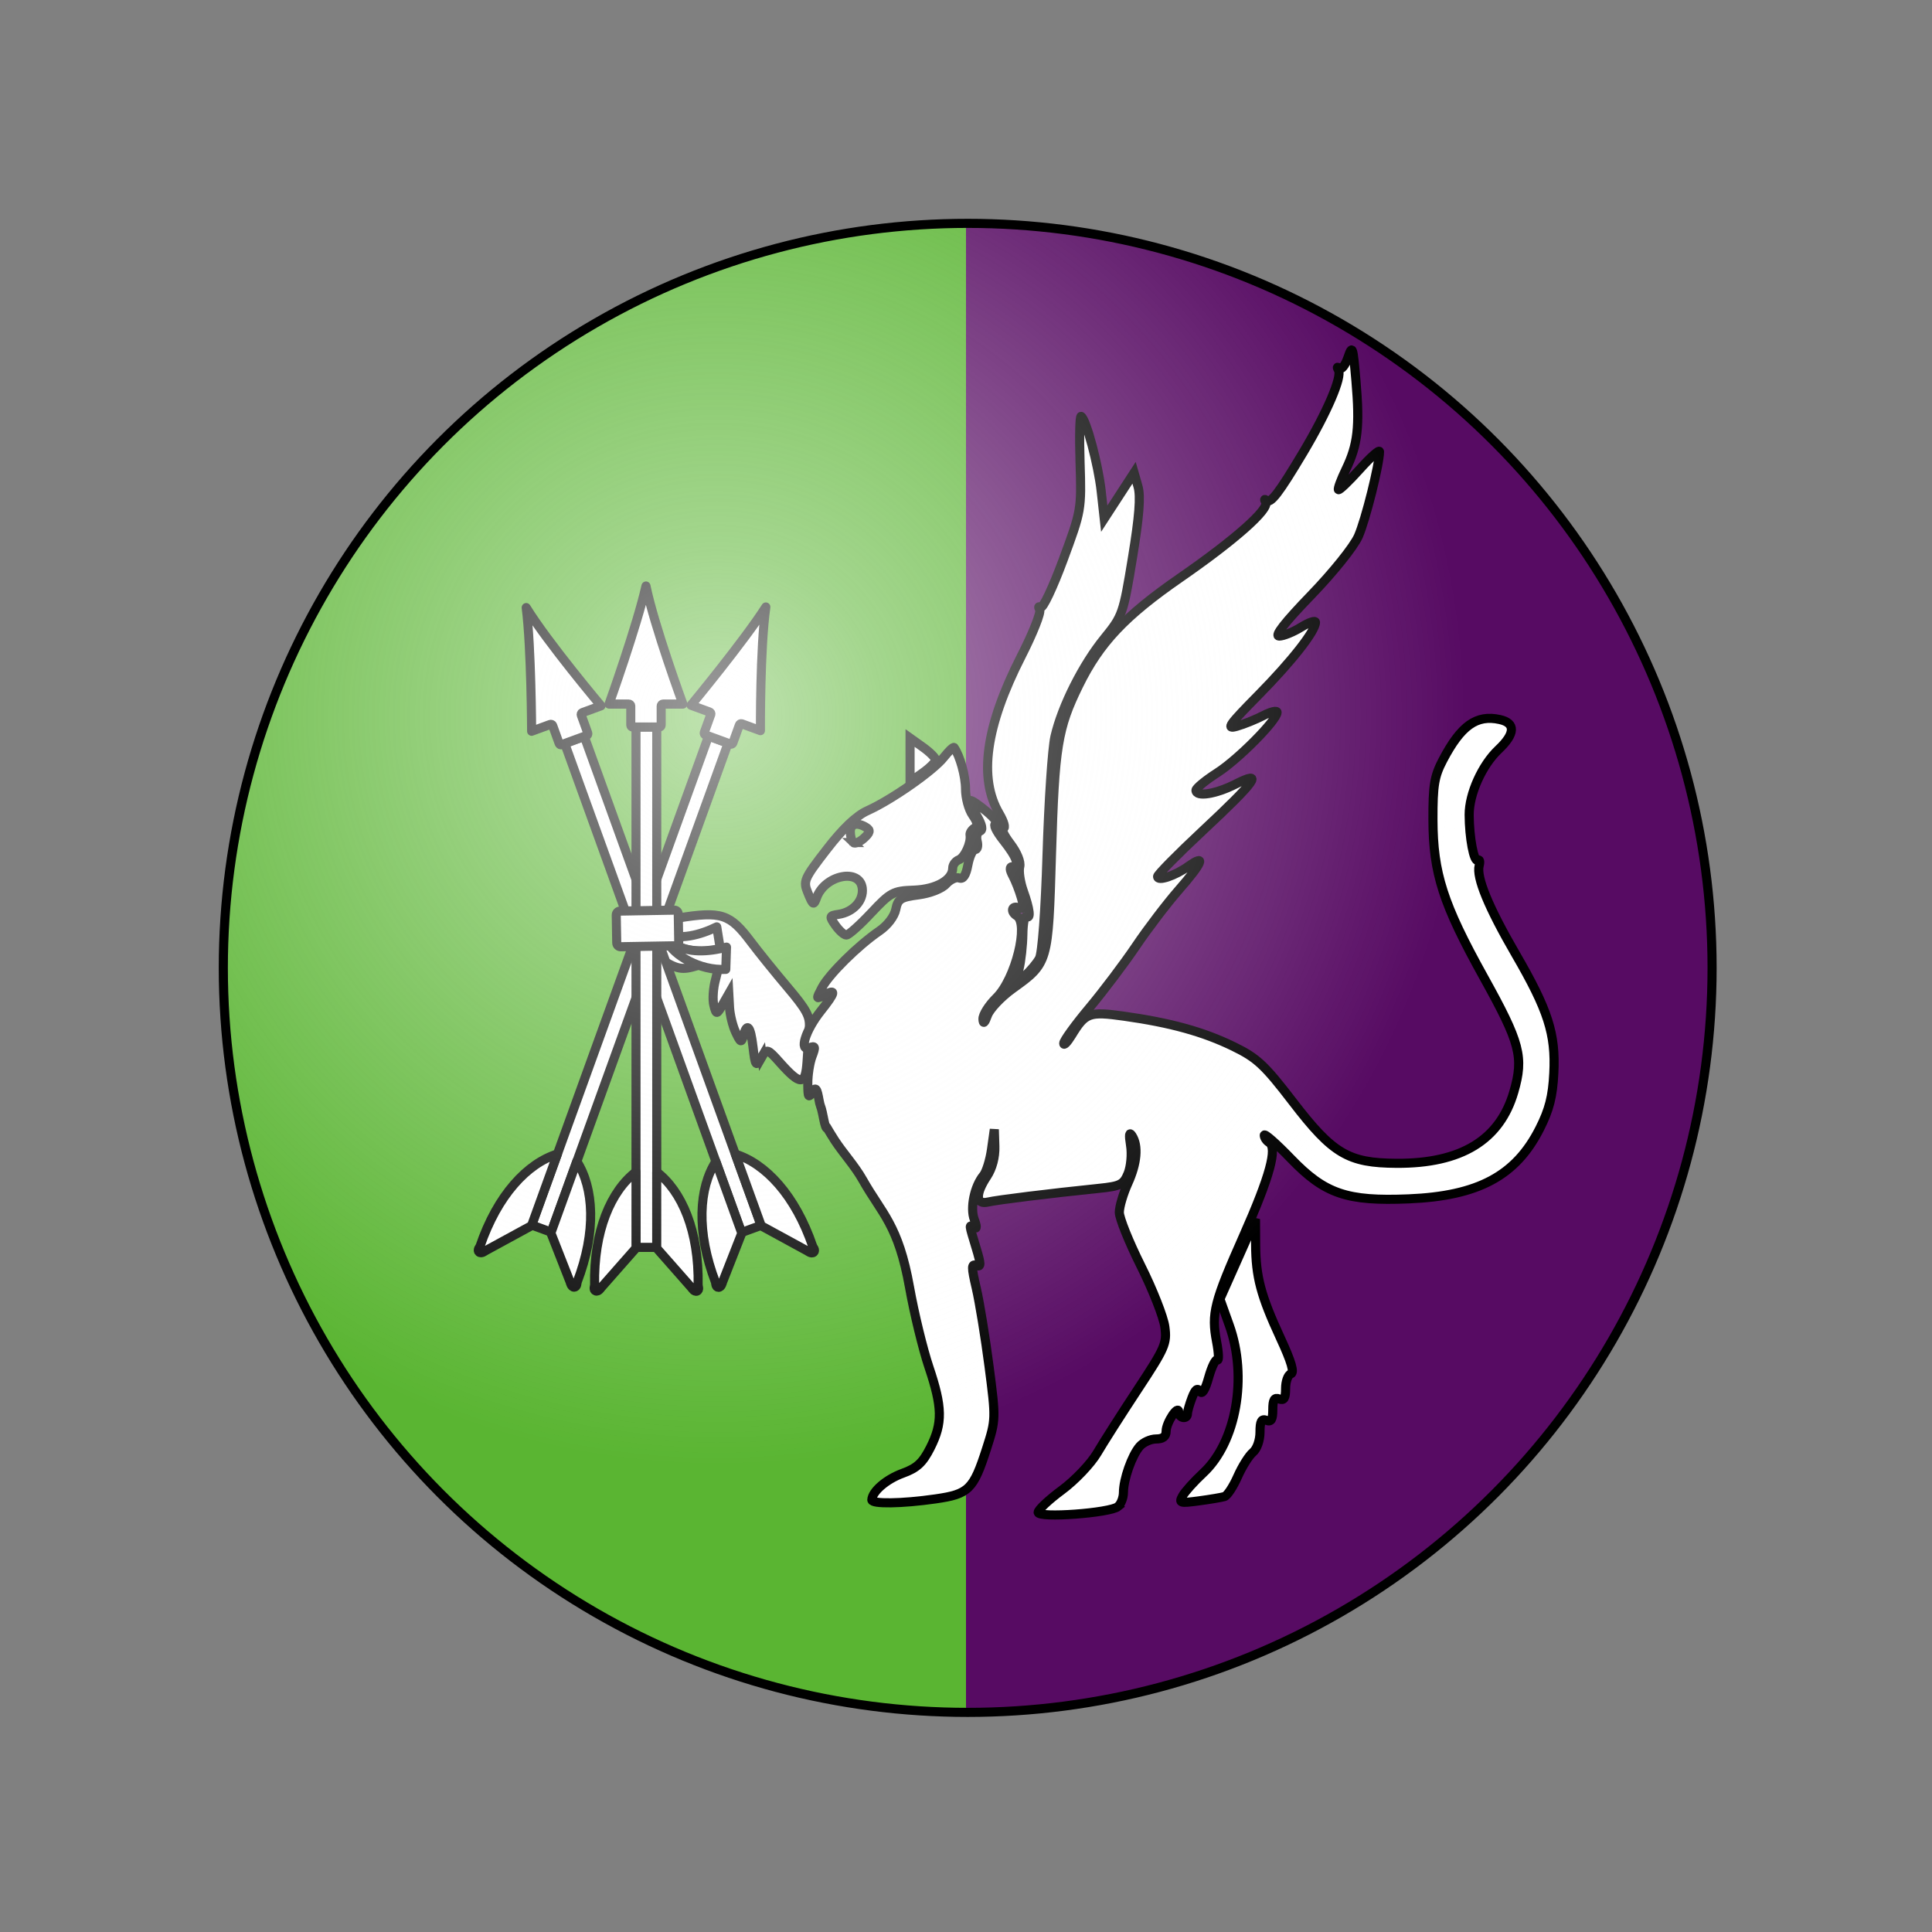
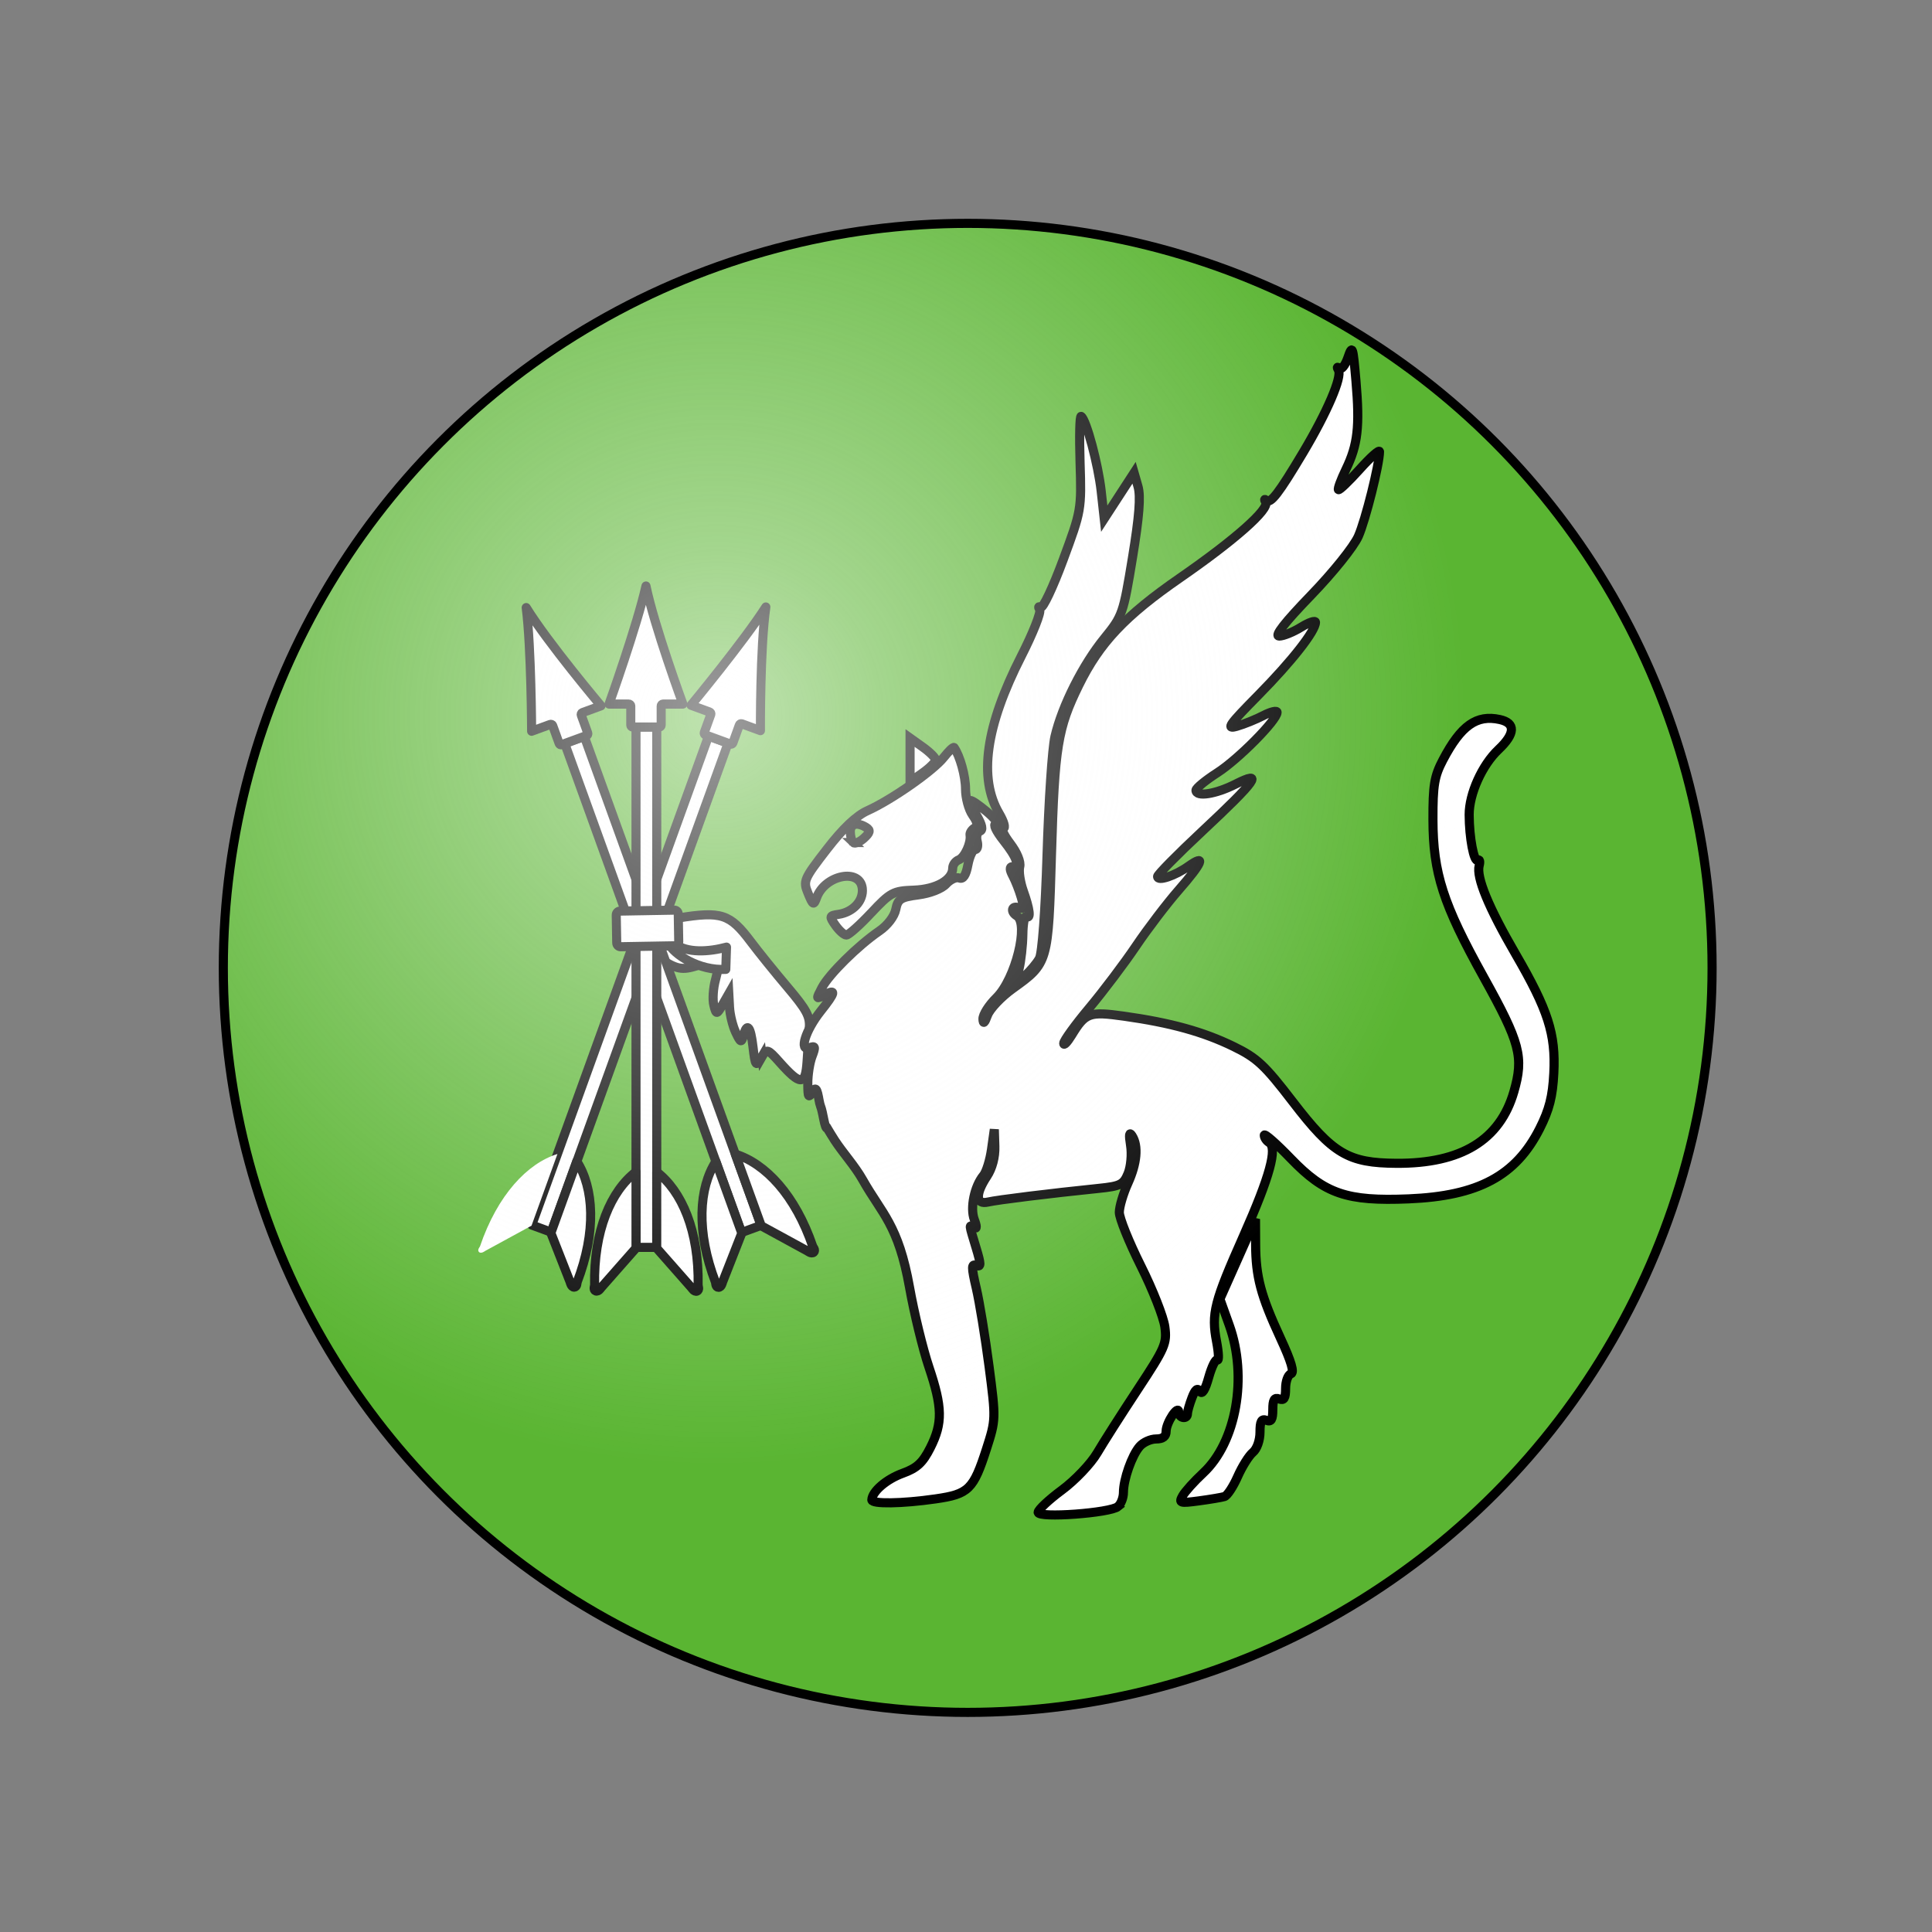
<svg xmlns="http://www.w3.org/2000/svg" xmlns:ns1="http://www.inkscape.org/namespaces/inkscape" xmlns:ns2="http://sodipodi.sourceforge.net/DTD/sodipodi-0.dtd" xmlns:xlink="http://www.w3.org/1999/xlink" width="424.469pt" height="424.547pt" viewBox="0 0 149.743 149.771" version="1.1" id="svg1" ns1:version="1.3.2 (091e20e, 2023-11-25, custom)" ns2:docname="Windmasters Archer Corps.svg" xml:space="preserve">
  <rect x="0" y="0" width="149.743" height="149.771" fill="#808080" stroke="none" />
  <ns2:namedview id="namedview1" pagecolor="#ffffff" bordercolor="#000000" borderopacity="0.25" ns1:showpageshadow="2" ns1:pageopacity="0.0" ns1:pagecheckerboard="true" ns1:deskcolor="#d1d1d1" ns1:document-units="pt" ns1:zoom="1.1431923" ns1:cx="298.28752" ns1:cy="273.79471" ns1:window-width="2056" ns1:window-height="1250" ns1:window-x="1518" ns1:window-y="1157" ns1:window-maximized="0" ns1:current-layer="layer1" showgrid="true">
    <ns1:grid id="grid1" units="pt" originx="17.039" originy="17.039" spacingx="19.262" spacingy="19.262" empcolor="#0099e5" empopacity="0.302" color="#0099e5" opacity="0.149" empspacing="2" dotted="false" gridanglex="30" gridanglez="30" visible="true" />
  </ns2:namedview>
  <defs id="defs1">
    <linearGradient id="linearGradient3" ns1:collect="always">
      <stop style="stop-color:#ffffff;stop-opacity:0.617;" offset="0" id="stop3" />
      <stop style="stop-color:#fefefe;stop-opacity:0.449;" offset="0.223" id="stop5" />
      <stop style="stop-color:#fcfcfc;stop-opacity:0;" offset="1" id="stop4" />
    </linearGradient>
    <radialGradient ns1:collect="always" xlink:href="#linearGradient3" id="radialGradient1" cx="85.393" cy="122.355" fx="85.393" fy="122.355" r="58.047" gradientTransform="matrix(1,0,0,1,0,-0.026)" gradientUnits="userSpaceOnUse" />
  </defs>
  <g ns1:groupmode="layer" id="layer4" ns1:label="Below Badge" ns1:highlight-color="#00a450" ns2:insensitive="true">
    <path id="path5" d="M 179.352,67.012 H 30.053 V 216.338 H 179.352 Z" style="display:none;fill:#ffffff;fill-opacity:1;stroke:#000000;stroke-width:0.445;stroke-linecap:round;stroke-linejoin:miter;stroke-miterlimit:10;stroke-dasharray:none;stroke-opacity:1" ns1:label="background" transform="translate(-29.831,-66.789)" />
-     <ellipse style="display:none;fill:#ffffff;stroke-width:1.058;stroke-linecap:round;stroke-linejoin:round;stroke-dasharray:none" id="ellipse4" cx="75.003" cy="75.017" rx="57.695" ry="57.705" ns1:label="Badge Outline" />
  </g>
  <g ns1:groupmode="layer" id="layer5" ns1:label="Elements" />
  <g ns1:label="Badge" ns1:groupmode="layer" id="layer1" transform="translate(-29.831,-66.789)">
    <ellipse style="display:inline;fill:#5ab532;stroke:none;stroke-width:0.706;stroke-linecap:round;stroke-linejoin:round;stroke-dasharray:none;stroke-opacity:1" id="path4" cx="104.834" cy="141.806" rx="57.695" ry="57.705" ns1:label="Badge Field" />
-     <path id="ellipse1" style="display:inline;fill:#570b63;stroke:none;stroke-width:0.706;stroke-linecap:round;stroke-linejoin:round;stroke-dasharray:none;stroke-opacity:1" ns1:label="Badge Field" d="M 104.834 84.101 A 57.695 57.705 0 0 0 104.702 84.111 L 104.702 199.502 A 57.695 57.705 0 0 0 104.834 199.511 A 57.695 57.705 0 0 0 162.528 141.806 A 57.695 57.705 0 0 0 104.834 84.101 z " />
    <g id="g33" ns1:label="Windy Kitty" style="stroke:#000000;stroke-width:0.706;stroke-dasharray:none;stroke-opacity:1" transform="translate(1.587)">
-       <path style="fill:#ffffff;fill-opacity:1;stroke:#000000;stroke-width:0.706;stroke-dasharray:none;stroke-opacity:1" d="m 100.764,125.69 c 0,-0.157 -0.447,-0.604 -0.992,-0.993 l -0.992,-0.707 v 1.7 1.7 l 0.992,-0.707 c 0.546,-0.389 0.992,-0.836 0.992,-0.993 z" id="path33" />
+       <path style="fill:#ffffff;fill-opacity:1;stroke:#000000;stroke-width:0.706;stroke-dasharray:none;stroke-opacity:1" d="m 100.764,125.69 c 0,-0.157 -0.447,-0.604 -0.992,-0.993 l -0.992,-0.707 v 1.7 1.7 l 0.992,-0.707 c 0.546,-0.389 0.992,-0.836 0.992,-0.993 " id="path33" />
      <path style="fill:#ffffff;fill-opacity:1;stroke:#000000;stroke-width:0.706;stroke-dasharray:none;stroke-opacity:1" d="m 95.762,137.551 c 1.5,-1.598 1.715,-1.713 3.303,-1.769 1.735,-0.061 3.022,-0.791 3.022,-1.713 0,-0.251 0.209,-0.536 0.464,-0.634 0.455,-0.175 0.983,-1.33 0.878,-1.922 -0.029,-0.165 0.123,-0.41 0.339,-0.543 0.291,-0.18 0.253,-0.441 -0.148,-1.014 -0.297,-0.424 -0.54,-1.327 -0.54,-2.006 0,-1.011 -0.43,-2.566 -0.889,-3.22 -0.052,-0.073 -0.407,0.266 -0.791,0.753 -0.812,1.033 -4.069,3.31 -5.922,4.14 -0.855,0.383 -1.908,1.383 -3.15,2.992 -1.79,2.318 -1.849,2.458 -1.452,3.418 0.386,0.933 0.432,0.954 0.669,0.313 0.644,-1.742 3.347,-2.285 3.531,-0.709 0.112,0.96 -0.701,1.85 -1.845,2.021 -0.714,0.107 -0.726,0.152 -0.229,0.858 0.289,0.41 0.667,0.745 0.841,0.745 0.174,0 1.039,-0.769 1.921,-1.71 z m -1.392,-5.461 c -0.122,-0.122 -0.221,-0.494 -0.221,-0.828 0,-0.638 0.539,-0.78 1.248,-0.329 0.325,0.206 0.281,0.395 -0.192,0.823 -0.337,0.306 -0.713,0.456 -0.835,0.334 z" id="path32" />
      <path style="fill:#ffffff;fill-opacity:1;stroke:#000000;stroke-width:0.706;stroke-dasharray:none;stroke-opacity:1" d="m 108.802,141.085 c 0.219,-0.395 0.462,-3.692 0.598,-8.113 0.126,-4.096 0.401,-8.188 0.61,-9.092 0.547,-2.362 2.156,-5.563 3.829,-7.619 1.409,-1.731 1.467,-1.897 2.179,-6.244 0.526,-3.206 0.647,-4.765 0.428,-5.526 l -0.304,-1.06 -1.156,1.779 -1.156,1.779 -0.235,-2.121 c -0.231,-2.088 -1.161,-5.56 -1.554,-5.803 -0.111,-0.068 -0.149,1.538 -0.085,3.569 0.115,3.663 0.104,3.724 -1.314,7.555 -0.786,2.124 -1.568,3.777 -1.737,3.673 -0.169,-0.104 -0.205,-0.024 -0.08,0.178 0.125,0.202 -0.517,1.826 -1.426,3.609 -2.766,5.424 -3.33,9.447 -1.709,12.197 0.37,0.627 0.511,1.14 0.314,1.14 -0.197,0 0.046,0.531 0.54,1.18 0.533,0.7 0.833,1.435 0.735,1.807 -0.09,0.345 0.037,1.192 0.283,1.882 0.505,1.417 0.595,2.195 0.228,1.968 -0.136,-0.084 -0.257,0.54 -0.268,1.387 -0.011,0.847 -0.146,2.062 -0.299,2.699 l -0.278,1.159 0.743,-0.658 c 0.408,-0.362 0.909,-0.958 1.112,-1.324 z" id="path31" />
      <path style="fill:#ffffff;fill-opacity:1;stroke:#000000;stroke-width:0.706;stroke-dasharray:none;stroke-opacity:1" d="m 87.306,148.683 c 0.359,-0.629 0.439,-0.603 1.367,0.44 1.623,1.824 2.004,1.811 2.126,-0.073 0.057,-0.889 0.136,-2.076 0.176,-2.639 0.059,-0.849 -0.227,-1.375 -1.692,-3.108 -0.97,-1.147 -2.252,-2.736 -2.85,-3.532 -1.62,-2.156 -2.27,-2.368 -5.624,-1.83 -1.638,0.263 -3.269,0.4 -3.625,0.306 -0.356,-0.094 -0.681,-0.011 -0.723,0.185 -0.103,0.481 0.843,1.35 2.819,2.59 1.458,0.915 1.793,0.982 3.026,0.607 0.763,-0.232 1.463,-0.348 1.556,-0.259 0.093,0.089 0.021,0.698 -0.161,1.352 -0.182,0.655 -0.24,1.546 -0.13,1.98 0.189,0.747 0.226,0.744 0.68,-0.052 l 0.48,-0.842 0.057,1.055 c 0.031,0.58 0.247,1.455 0.479,1.943 0.393,0.827 0.436,0.838 0.623,0.169 0.268,-0.957 0.526,-0.62 0.713,0.933 0.188,1.564 0.227,1.607 0.703,0.773 z" id="path30" />
      <path style="fill:#ffffff;fill-opacity:1;stroke:#000000;stroke-width:0.706;stroke-dasharray:none;stroke-opacity:1" d="m 123.149,182.783 c 0.214,-0.067 0.674,-0.763 1.021,-1.548 0.348,-0.785 0.879,-1.631 1.182,-1.881 0.313,-0.258 0.55,-0.932 0.55,-1.562 0,-0.849 0.116,-1.063 0.496,-0.917 0.375,0.144 0.496,-0.059 0.496,-0.828 0,-0.769 0.121,-0.971 0.496,-0.828 0.374,0.144 0.496,-0.057 0.496,-0.81 0,-0.55 0.184,-1.062 0.409,-1.137 0.286,-0.096 0.045,-0.925 -0.803,-2.758 -1.526,-3.3 -1.915,-4.761 -1.929,-7.256 l -0.01,-1.986 -1.379,3.101 -1.379,3.101 0.727,2.029 c 1.437,4.011 0.544,9.07 -2.021,11.452 -0.693,0.643 -1.411,1.441 -1.596,1.773 -0.31,0.558 -0.216,0.587 1.26,0.389 0.878,-0.118 1.771,-0.269 1.985,-0.335 z" id="path1" />
      <path style="fill:#ffffff;fill-opacity:1;stroke:#000000;stroke-width:0.706;stroke-dasharray:none;stroke-opacity:1" d="m 114.899,183.551 c 0.23,-0.191 0.419,-0.68 0.419,-1.086 0,-1.016 0.652,-2.869 1.256,-3.567 0.275,-0.319 0.85,-0.579 1.276,-0.579 0.528,0 0.776,-0.191 0.776,-0.599 0,-0.674 0.965,-2.119 0.982,-1.47 0.012,0.473 0.672,0.576 0.672,0.104 0,-0.17 0.157,-0.724 0.35,-1.23 0.247,-0.651 0.427,-0.796 0.612,-0.496 0.172,0.279 0.408,-0.094 0.684,-1.081 0.232,-0.828 0.532,-1.438 0.667,-1.354 0.135,0.083 0.11,-0.552 -0.055,-1.413 -0.418,-2.182 -0.193,-3.068 2.092,-8.216 2.042,-4.601 2.645,-6.811 1.972,-7.227 -0.203,-0.125 -0.369,-0.376 -0.369,-0.557 0,-0.181 0.93,0.636 2.067,1.816 2.632,2.731 4.334,3.312 9.12,3.114 5.399,-0.224 8.31,-1.784 10.162,-5.447 0.742,-1.467 1.002,-2.491 1.093,-4.302 0.153,-3.035 -0.441,-4.885 -2.962,-9.227 -2.098,-3.613 -3.058,-5.945 -2.823,-6.854 0.083,-0.319 0.034,-0.508 -0.107,-0.42 -0.297,0.184 -0.664,-1.748 -0.669,-3.524 -0.004,-1.615 1.003,-3.856 2.274,-5.054 1.3,-1.227 1.334,-2.053 0.095,-2.325 -1.795,-0.394 -2.999,0.462 -4.402,3.132 -0.666,1.268 -0.781,1.957 -0.774,4.634 0.01,4.139 0.786,6.54 3.936,12.209 2.831,5.096 3.117,6.18 2.335,8.88 -1.083,3.741 -4.085,5.571 -9.094,5.542 -3.742,-0.021 -4.942,-0.732 -8.035,-4.762 -2.198,-2.864 -2.777,-3.404 -4.599,-4.292 -2.335,-1.139 -4.881,-1.843 -8.494,-2.35 -2.699,-0.378 -2.985,-0.273 -4.061,1.488 -0.334,0.546 -0.607,0.825 -0.608,0.62 -7.8e-4,-0.205 0.89,-1.438 1.979,-2.739 1.089,-1.301 2.721,-3.464 3.626,-4.806 0.905,-1.342 2.396,-3.298 3.312,-4.346 1.85,-2.115 2.139,-2.819 0.757,-1.841 -1.061,0.751 -2.398,1.197 -2.398,0.8 0,-0.152 1.564,-1.737 3.475,-3.522 4.199,-3.924 4.795,-4.767 2.572,-3.641 -1.546,0.783 -3.069,1.02 -3.069,0.477 0,-0.163 0.745,-0.775 1.655,-1.359 1.624,-1.043 4.63,-4.08 4.63,-4.678 0,-0.167 -0.475,-0.058 -1.056,0.243 -0.581,0.3 -1.507,0.676 -2.058,0.834 -0.871,0.25 -0.65,-0.07 1.688,-2.441 2.568,-2.605 4.403,-4.945 4.403,-5.615 0,-0.171 -0.501,-10e-4 -1.114,0.377 -0.613,0.379 -1.379,0.689 -1.702,0.689 -0.392,0 0.429,-1.053 2.459,-3.153 1.721,-1.78 3.324,-3.777 3.682,-4.587 0.555,-1.255 1.637,-5.586 1.637,-6.551 0,-0.19 -0.689,0.421 -1.531,1.359 -0.842,0.937 -1.585,1.649 -1.652,1.583 -0.067,-0.067 0.194,-0.773 0.579,-1.571 0.922,-1.909 1.083,-3.32 0.78,-6.837 -0.236,-2.743 -0.273,-2.851 -0.628,-1.822 -0.207,0.602 -0.509,0.975 -0.67,0.828 -0.164,-0.15 -0.191,-0.09 -0.061,0.136 0.301,0.524 -0.869,3.255 -2.734,6.382 -1.894,3.177 -2.534,4.007 -2.859,3.713 -0.144,-0.13 -0.166,-0.069 -0.049,0.136 0.311,0.545 -2.391,2.936 -6.63,5.868 -4.27,2.953 -6.231,5.031 -7.846,8.314 -1.647,3.349 -1.879,4.776 -2.123,13.104 -0.249,8.465 -0.241,8.437 -3.016,10.432 -0.889,0.639 -1.763,1.565 -1.943,2.057 -0.226,0.619 -0.335,0.709 -0.353,0.291 -0.015,-0.333 0.455,-1.077 1.044,-1.655 1.474,-1.448 2.543,-5.749 1.576,-6.346 -0.514,-0.318 -0.389,-0.829 0.151,-0.622 0.39,0.15 0.428,-7.7e-4 0.202,-0.792 -0.154,-0.537 -0.45,-1.295 -0.659,-1.685 -0.249,-0.465 -0.261,-0.708 -0.036,-0.708 0.603,0 0.369,-0.698 -0.678,-2.021 -0.595,-0.751 -0.841,-1.289 -0.591,-1.289 0.236,0 -0.087,-0.432 -0.716,-0.961 -0.63,-0.528 -1.197,-0.911 -1.26,-0.85 -0.063,0.061 0.16,0.589 0.496,1.173 0.417,0.725 0.491,1.106 0.233,1.197 -0.208,0.074 -0.302,0.425 -0.209,0.78 0.093,0.355 0.019,0.646 -0.164,0.646 -0.183,0 -0.433,0.534 -0.555,1.186 -0.151,0.803 -0.366,1.131 -0.667,1.015 -0.245,-0.094 -0.703,0.115 -1.019,0.464 -0.334,0.369 -1.231,0.722 -2.147,0.843 -1.388,0.184 -1.595,0.318 -1.758,1.131 -0.108,0.539 -0.637,1.232 -1.274,1.668 -1.658,1.136 -3.896,3.347 -4.444,4.39 -0.473,0.902 -0.467,0.921 0.192,0.568 0.928,-0.497 0.857,-0.193 -0.29,1.25 -1.188,1.495 -1.703,3.159 -0.878,2.843 0.462,-0.177 0.491,-0.08 0.202,0.68 -0.185,0.488 -0.332,1.436 -0.327,2.107 0.009,1.102 0.049,1.156 0.413,0.558 0.356,-0.584 0.41,0.759 0.569,1.159 0.225,0.568 0.313,1.793 0.54,1.751 0,0 0.374,0.63 0.576,0.936 0.687,1.039 1.548,1.964 2.16,3.049 1.488,2.639 2.758,3.453 3.629,8.332 0.357,2.003 1.034,4.784 1.504,6.182 1.047,3.117 1.069,4.34 0.11,6.242 -0.59,1.17 -1.034,1.581 -2.144,1.985 -1.265,0.46 -2.366,1.407 -2.393,2.059 -0.014,0.337 2.339,0.302 4.951,-0.075 2.56,-0.369 2.925,-0.729 3.94,-3.888 0.723,-2.25 0.725,-2.316 0.195,-6.382 -0.295,-2.26 -0.74,-4.983 -0.989,-6.052 -0.383,-1.641 -0.383,-1.917 -0.001,-1.77 0.377,0.145 0.374,-0.082 -0.02,-1.38 -0.565,-1.863 -0.56,-1.809 -0.149,-1.554 0.217,0.134 0.223,-0.078 0.017,-0.62 -0.34,-0.896 0.006,-2.579 0.704,-3.421 0.229,-0.276 0.513,-1.193 0.631,-2.037 l 0.215,-1.535 0.042,1.324 c 0.026,0.826 -0.205,1.697 -0.615,2.317 -0.911,1.377 -0.877,2.214 0.083,1.992 0.727,-0.169 4.822,-0.674 8.578,-1.059 1.681,-0.172 1.922,-0.294 2.275,-1.147 0.22,-0.531 0.307,-1.503 0.197,-2.19 -0.136,-0.849 -0.1,-1.08 0.118,-0.739 0.5,0.785 0.381,2.125 -0.328,3.688 -0.36,0.794 -0.658,1.802 -0.662,2.242 -0.004,0.439 0.747,2.306 1.668,4.148 0.922,1.842 1.759,3.97 1.861,4.729 0.172,1.283 0.024,1.624 -2.089,4.829 -1.251,1.897 -2.672,4.125 -3.158,4.952 -0.486,0.827 -1.714,2.117 -2.729,2.867 -1.015,0.75 -1.845,1.529 -1.845,1.73 0,0.465 5.583,0.058 6.196,-0.451 z" id="path226671" />
    </g>
    <g id="Arrows,_Sheaf_of_Layer_2" clip-path="none" style="fill:#ffffff;fill-opacity:1;stroke-width:4.623;stroke-dasharray:none" transform="matrix(0.152,0,0,-0.153,51.962,176.72)">
      <title id="title2">Layer 2</title>
      <g id="Group_8" style="fill:#ffffff;fill-opacity:1;stroke-width:4.623;stroke-dasharray:none">
        <g id="Group_19" style="fill:#ffffff;fill-opacity:1;stroke-width:4.623;stroke-dasharray:none">
          <g id="Graphic_23" style="fill:#ffffff;fill-opacity:1;stroke-width:4.623;stroke-dasharray:none">
            <path d="m 232.53,94.136 9.945,3.62 -90.156,247.703 -9.945,-3.62 z" fill="#f3f3f3" id="path2" style="fill:#ffffff;fill-opacity:1;stroke-width:4.623;stroke-dasharray:none" />
            <path d="m 232.53,94.136 9.945,3.62 -90.156,247.703 -9.945,-3.62 z" stroke="#000000" stroke-linecap="round" stroke-linejoin="round" stroke-width="2.903" id="path3" style="fill:#ffffff;fill-opacity:1;stroke-width:4.623;stroke-dasharray:none" />
          </g>
          <g id="Graphic_22" style="fill:#ffffff;fill-opacity:1;stroke-width:4.623;stroke-dasharray:none">
            <path d="m 229.36,133.83 c 15.273,-4.722 30.581,-20.693 39.53,-46.902 0,0 1.567,-1.787 0.427,-2.791 -1.14,-1.004 -3.17,0.614 -3.17,0.614 L 242.576,97.519 Z" fill="#f3f3f3" id="path4-3" style="fill:#ffffff;fill-opacity:1;stroke-width:4.623;stroke-dasharray:none" />
            <path d="m 229.36,133.83 c 15.273,-4.722 30.581,-20.693 39.53,-46.902 0,0 1.567,-1.787 0.427,-2.791 -1.14,-1.004 -3.17,0.614 -3.17,0.614 L 242.576,97.519 Z" stroke="#000000" stroke-linecap="round" stroke-linejoin="round" stroke-width="2.903" id="path5-0" style="fill:#ffffff;fill-opacity:1;stroke-width:4.623;stroke-dasharray:none" />
          </g>
          <g id="Graphic_21" style="fill:#ffffff;fill-opacity:1;stroke-width:4.623;stroke-dasharray:none">
            <path d="m 219.431,130.126 c -8.665,-13.434 -10.125,-35.509 -0.134,-61.338 0,0 -0.052,-2.376 1.467,-2.413 1.519,-0.036 2.034,2.508 2.034,2.508 l 9.849,24.931 z" fill="#f3f3f3" id="path6" style="fill:#ffffff;fill-opacity:1;stroke-width:4.623;stroke-dasharray:none" />
            <path d="m 219.431,130.126 c -8.665,-13.434 -10.125,-35.509 -0.134,-61.338 0,0 -0.052,-2.376 1.467,-2.413 1.519,-0.036 2.034,2.508 2.034,2.508 l 9.849,24.931 z" stroke="#000000" stroke-linecap="round" stroke-linejoin="round" stroke-width="2.903" id="path7" style="fill:#ffffff;fill-opacity:1;stroke-width:4.623;stroke-dasharray:none" />
          </g>
          <g id="Graphic_20" style="fill:#ffffff;fill-opacity:1;stroke-width:4.623;stroke-dasharray:none">
            <path d="m 151.317,345.094 -10.509,-3.825 c -0.519,-0.189 -1.093,0.079 -1.282,0.598 0,0 0,0 0,0 l -3.293,9.049 c -0.189,0.519 -0.763,0.787 -1.282,0.598 0,0 0,0 0,0 l -9.468,-3.446 c 0,0 -0.158,42.203 -2.763,62.641 11.102,-17.889 38.15,-49.761 38.15,-49.761 l -9.468,-3.446 c -0.519,-0.189 -0.787,-0.763 -0.598,-1.282 l 3.293,-9.049 c 0.189,-0.519 -0.079,-1.093 -0.598,-1.282 0,0 0,0 0,0 z" fill="#f3f3f3" id="path8" style="fill:#ffffff;fill-opacity:1;stroke-width:4.623;stroke-dasharray:none" />
            <path d="m 151.317,345.094 -10.509,-3.825 c -0.519,-0.189 -1.093,0.079 -1.282,0.598 0,0 0,0 0,0 l -3.293,9.049 c -0.189,0.519 -0.763,0.787 -1.282,0.598 0,0 0,0 0,0 l -9.468,-3.446 c 0,0 -0.158,42.203 -2.763,62.641 11.102,-17.889 38.15,-49.761 38.15,-49.761 l -9.468,-3.446 c -0.519,-0.189 -0.787,-0.763 -0.598,-1.282 l 3.293,-9.049 c 0.189,-0.519 -0.079,-1.093 -0.598,-1.282 0,0 0,0 0,0 z" stroke="#000000" stroke-linecap="round" stroke-linejoin="round" stroke-width="2.903" id="path9" style="fill:#ffffff;fill-opacity:1;stroke-width:4.623;stroke-dasharray:none" />
          </g>
        </g>
        <g id="Group_14" style="fill:#ffffff;fill-opacity:1;stroke-width:4.623;stroke-dasharray:none">
          <g id="Graphic_18" style="fill:#ffffff;fill-opacity:1;stroke-width:4.623;stroke-dasharray:none">
            <path d="m 125.547,97.924 9.945,-3.62 90.156,247.703 -9.945,3.62 z" fill="#f3f3f3" id="path10" style="fill:#ffffff;fill-opacity:1;stroke-width:4.623;stroke-dasharray:none" />
            <path d="m 125.547,97.924 9.945,-3.62 90.156,247.703 -9.945,3.62 z" stroke="#000000" stroke-linecap="round" stroke-linejoin="round" stroke-width="2.903" id="path11" style="fill:#ffffff;fill-opacity:1;stroke-width:4.623;stroke-dasharray:none" />
          </g>
          <g id="Graphic_17" style="fill:#ffffff;fill-opacity:1;stroke-width:4.623;stroke-dasharray:none">
            <path d="m 148.515,130.212 c 8.665,-13.434 10.125,-35.509 0.134,-61.338 0,0 0.052,-2.376 -1.467,-2.413 -1.519,-0.036 -2.034,2.508 -2.034,2.508 l -9.849,24.931 z" fill="#f3f3f3" id="path12-0" style="fill:#ffffff;fill-opacity:1;stroke-width:4.623;stroke-dasharray:none" />
            <path d="m 148.515,130.212 c 8.665,-13.434 10.125,-35.509 0.134,-61.338 0,0 0.052,-2.376 -1.467,-2.413 -1.519,-0.036 -2.034,2.508 -2.034,2.508 l -9.849,24.931 z" stroke="#000000" stroke-linecap="round" stroke-linejoin="round" stroke-width="2.903" id="path13-8" style="fill:#ffffff;fill-opacity:1;stroke-width:4.623;stroke-dasharray:none" />
          </g>
          <g id="Graphic_16" style="fill:#ffffff;fill-opacity:1;stroke-width:4.623;stroke-dasharray:none">
            <path d="M 138.646,133.914 C 123.374,129.192 108.066,113.221 99.116,87.012 c 0,0 -1.567,-1.787 -0.427,-2.791 1.14,-1.004 3.17,0.614 3.17,0.614 l 23.571,12.767 z" fill="#f3f3f3" id="path14" style="fill:#ffffff;fill-opacity:1;stroke-width:4.623;stroke-dasharray:none" />
-             <path d="M 138.646,133.914 C 123.374,129.192 108.066,113.221 99.116,87.012 c 0,0 -1.567,-1.787 -0.427,-2.791 1.14,-1.004 3.17,0.614 3.17,0.614 l 23.571,12.767 z" stroke="#000000" stroke-linecap="round" stroke-linejoin="round" stroke-width="2.903" id="path15" style="fill:#ffffff;fill-opacity:1;stroke-width:4.623;stroke-dasharray:none" />
          </g>
          <g id="Graphic_15" style="fill:#ffffff;fill-opacity:1;stroke-width:4.623;stroke-dasharray:none">
            <path d="m 224.647,342.372 -10.509,3.825 c -0.519,0.189 -0.787,0.763 -0.598,1.282 l 3.293,9.049 c 0.189,0.519 -0.079,1.093 -0.598,1.282 l -9.468,3.446 c 0,0 27.007,32.431 38.149,49.762 -2.994,-20.84 -2.761,-62.642 -2.761,-62.642 l -9.468,3.446 c -0.519,0.189 -1.093,-0.079 -1.282,-0.598 0,0 0,0 0,0 l -3.293,-9.049 c -0.189,-0.519 -0.763,-0.787 -1.282,-0.598 0,0 0,0 0,0 z" fill="#f3f3f3" id="path16" style="fill:#ffffff;fill-opacity:1;stroke-width:4.623;stroke-dasharray:none" />
            <path d="m 224.647,342.372 -10.509,3.825 c -0.519,0.189 -0.787,0.763 -0.598,1.282 l 3.293,9.049 c 0.189,0.519 -0.079,1.093 -0.598,1.282 l -9.468,3.446 c 0,0 27.007,32.431 38.149,49.762 -2.994,-20.84 -2.761,-62.642 -2.761,-62.642 l -9.468,3.446 c -0.519,0.189 -1.093,-0.079 -1.282,-0.598 0,0 0,0 0,0 l -3.293,-9.049 c -0.189,-0.519 -0.763,-0.787 -1.282,-0.598 0,0 0,0 0,0 z" stroke="#000000" stroke-linecap="round" stroke-linejoin="round" stroke-width="2.903" id="path17" style="fill:#ffffff;fill-opacity:1;stroke-width:4.623;stroke-dasharray:none" />
          </g>
        </g>
        <g id="Group_9" style="fill:#ffffff;fill-opacity:1;stroke-width:4.623;stroke-dasharray:none">
          <g id="Graphic_13" style="fill:#ffffff;fill-opacity:1;stroke-width:4.623;stroke-dasharray:none">
            <rect x="178.708" y="86.601" width="10.583" height="263.6" fill="#f3f3f3" id="rect17" style="fill:#ffffff;fill-opacity:1;stroke-width:4.623;stroke-dasharray:none" />
            <rect x="178.708" y="86.601" width="10.583" height="263.6" stroke="#000000" stroke-linecap="round" stroke-linejoin="round" stroke-width="2.903" id="rect18" style="fill:#ffffff;fill-opacity:1;stroke-width:4.623;stroke-dasharray:none" />
          </g>
          <g id="Graphic_12" style="fill:#ffffff;fill-opacity:1;stroke-width:4.623;stroke-dasharray:none">
            <path d="m 189.275,124.812 c 12.737,-9.66 21.659,-29.904 21.105,-57.593 0,0 0.861,-2.215 -0.554,-2.769 -1.415,-0.554 -2.769,1.661 -2.769,1.661 l -17.783,20.059 z" fill="#f3f3f3" id="path18" style="fill:#ffffff;fill-opacity:1;stroke-width:4.623;stroke-dasharray:none" />
            <path d="m 189.275,124.812 c 12.737,-9.66 21.659,-29.904 21.105,-57.593 0,0 0.861,-2.215 -0.554,-2.769 -1.415,-0.554 -2.769,1.661 -2.769,1.661 l -17.783,20.059 z" stroke="#000000" stroke-linecap="round" stroke-linejoin="round" stroke-width="2.903" id="path19" style="fill:#ffffff;fill-opacity:1;stroke-width:4.623;stroke-dasharray:none" />
          </g>
          <g id="Graphic_11" style="fill:#ffffff;fill-opacity:1;stroke-width:4.623;stroke-dasharray:none">
            <path d="m 178.708,124.901 c -12.737,-9.66 -21.659,-29.904 -21.105,-57.593 0,0 -0.861,-2.215 0.554,-2.769 1.415,-0.554 2.769,1.661 2.769,1.661 l 17.783,20.059 z" fill="#f3f3f3" id="path20" style="fill:#ffffff;fill-opacity:1;stroke-width:4.623;stroke-dasharray:none" />
            <path d="m 178.708,124.901 c -12.737,-9.66 -21.659,-29.904 -21.105,-57.593 0,0 -0.861,-2.215 0.554,-2.769 1.415,-0.554 2.769,1.661 2.769,1.661 l 17.783,20.059 z" stroke="#000000" stroke-linecap="round" stroke-linejoin="round" stroke-width="2.903" id="path21" style="fill:#ffffff;fill-opacity:1;stroke-width:4.623;stroke-dasharray:none" />
          </g>
          <g id="Graphic_10" style="fill:#ffffff;fill-opacity:1;stroke-width:4.623;stroke-dasharray:none">
            <path d="m 188.225,350.201 h -11.183 c -0.552,0 -1,0.448 -1,1 v 9.629 c 0,0.552 -0.448,1 -1,1 h -10.076 c 0,0 14.286,39.712 18.829,59.808 4.314,-20.607 18.83,-59.808 18.83,-59.808 h -10.076 c -0.552,0 -1,-0.448 -1,-1 v -9.629 c 0,-0.552 -0.448,-1 -1,-1 z" fill="#f3f3f3" id="path22" style="fill:#ffffff;fill-opacity:1;stroke-width:4.623;stroke-dasharray:none" />
            <path d="m 188.225,350.201 h -11.183 c -0.552,0 -1,0.448 -1,1 v 9.629 c 0,0.552 -0.448,1 -1,1 h -10.076 c 0,0 14.286,39.712 18.829,59.808 4.314,-20.607 18.83,-59.808 18.83,-59.808 h -10.076 c -0.552,0 -1,-0.448 -1,-1 v -9.629 c 0,-0.552 -0.448,-1 -1,-1 z" stroke="#000000" stroke-linecap="round" stroke-linejoin="round" stroke-width="2.903" id="path23" style="fill:#ffffff;fill-opacity:1;stroke-width:4.623;stroke-dasharray:none" />
          </g>
        </g>
      </g>
      <g id="Group_4" style="fill:#ffffff;fill-opacity:1;stroke-width:4.623;stroke-dasharray:none">
        <g id="Graphic_7" style="fill:#ffffff;fill-opacity:1;stroke-width:4.623;stroke-dasharray:none">
          <path d="m 192.128,244.317 c 4.037,-5.468 16.46,-9.827 29.548,-6.47 l -1.789,11.121 c -8.336,-4.072 -19.223,-6.961 -26.328,-3.296 -7.105,3.665 -5.47,4.112 -1.432,-1.355 z" fill="#f3f3f3" id="path24" style="fill:#ffffff;fill-opacity:1;stroke-width:4.623;stroke-dasharray:none" />
-           <path d="m 192.128,244.317 c 4.037,-5.468 16.46,-9.827 29.548,-6.47 l -1.789,11.121 c -8.336,-4.072 -19.223,-6.961 -26.328,-3.296 -7.105,3.665 -5.47,4.112 -1.432,-1.355 z" stroke="#000000" stroke-linecap="round" stroke-linejoin="round" stroke-width="2.903" id="path25" style="fill:#ffffff;fill-opacity:1;stroke-width:4.623;stroke-dasharray:none" />
        </g>
        <g id="Graphic_6" style="fill:#ffffff;fill-opacity:1;stroke-width:4.623;stroke-dasharray:none">
          <path d="m 194.999,240.992 c 2.92,-6.137 16.003,-14.348 29.491,-13.55 l 0.366,11.258 c -8.959,-2.407 -20.198,-3.165 -26.473,1.788 -6.275,4.954 -6.304,6.641 -3.384,0.504 z" fill="#f3f3f3" id="path26" style="fill:#ffffff;fill-opacity:1;stroke-width:4.623;stroke-dasharray:none" />
          <path d="m 194.999,240.992 c 2.92,-6.137 16.003,-14.348 29.491,-13.55 l 0.366,11.258 c -8.959,-2.407 -20.198,-3.165 -26.473,1.788 -6.275,4.954 -6.304,6.641 -3.384,0.504 z" stroke="#000000" stroke-linecap="round" stroke-linejoin="round" stroke-width="2.903" id="path27" style="fill:#ffffff;fill-opacity:1;stroke-width:4.623;stroke-dasharray:none" />
        </g>
        <g id="Graphic_5" style="fill:#ffffff;fill-opacity:1;stroke-width:4.623;stroke-dasharray:none">
          <path d="m 170.915,238.902 27.617,0.482 c 1.104,0.019 1.984,0.93 1.965,2.035 0,0 0,0 0,0 l -0.246,14.066 c -0.019,1.104 -0.93,1.984 -2.035,1.965 l -27.617,-0.482 c -1.104,-0.019 -1.984,-0.93 -1.965,-2.035 0,0 0,0 0,0 l 0.246,-14.066 c 0.019,-1.104 0.93,-1.984 2.035,-1.965 z" fill="#f3f3f3" id="path28" style="fill:#ffffff;fill-opacity:1;stroke-width:4.623;stroke-dasharray:none" />
          <path d="m 170.915,238.902 27.617,0.482 c 1.104,0.019 1.984,0.93 1.965,2.035 0,0 0,0 0,0 l -0.246,14.066 c -0.019,1.104 -0.93,1.984 -2.035,1.965 l -27.617,-0.482 c -1.104,-0.019 -1.984,-0.93 -1.965,-2.035 0,0 0,0 0,0 l 0.246,-14.066 c 0.019,-1.104 0.93,-1.984 2.035,-1.965 z" stroke="#000000" stroke-linecap="round" stroke-linejoin="round" stroke-width="2.903" id="path29" style="fill:#ffffff;fill-opacity:1;stroke-width:4.623;stroke-dasharray:none" />
        </g>
      </g>
    </g>
  </g>
  <g ns1:groupmode="layer" id="layer3" ns1:label="Above Badge" ns1:highlight-color="#f33535" style="display:inline" ns2:insensitive="true">
    <g ns1:groupmode="layer" id="g11" ns1:label="SCA badge guides" transform="matrix(1.242,0,0,1.242,-1253.02,-267.697)" style="display:none;stroke:#ff0000;stroke-width:0.805;stroke-opacity:1">
      <path id="path12" d="M 1129.82,215.621 1009.213,336.228" style="fill:none;stroke:#ff0000;stroke-width:0.358;stroke-linecap:butt;stroke-linejoin:round;stroke-miterlimit:10;stroke-dasharray:none;stroke-opacity:1" ns2:nodetypes="cc" />
      <path id="path13" d="M 1009.213,215.621 1129.82,336.228" style="fill:none;stroke:#ff0000;stroke-width:0.358;stroke-linecap:butt;stroke-linejoin:round;stroke-miterlimit:10;stroke-dasharray:none;stroke-opacity:1" ns2:nodetypes="cc" />
    </g>
    <ellipse style="fill:url(#radialGradient1);stroke:#000000;stroke-width:0.706;stroke-linecap:round;stroke-linejoin:round;stroke-dasharray:none;stroke-opacity:1" id="ellipse5" cx="104.834" cy="141.806" rx="57.695" ry="57.705" ns1:label="Badge Sheen" transform="translate(-29.831,-66.789)" />
  </g>
</svg>